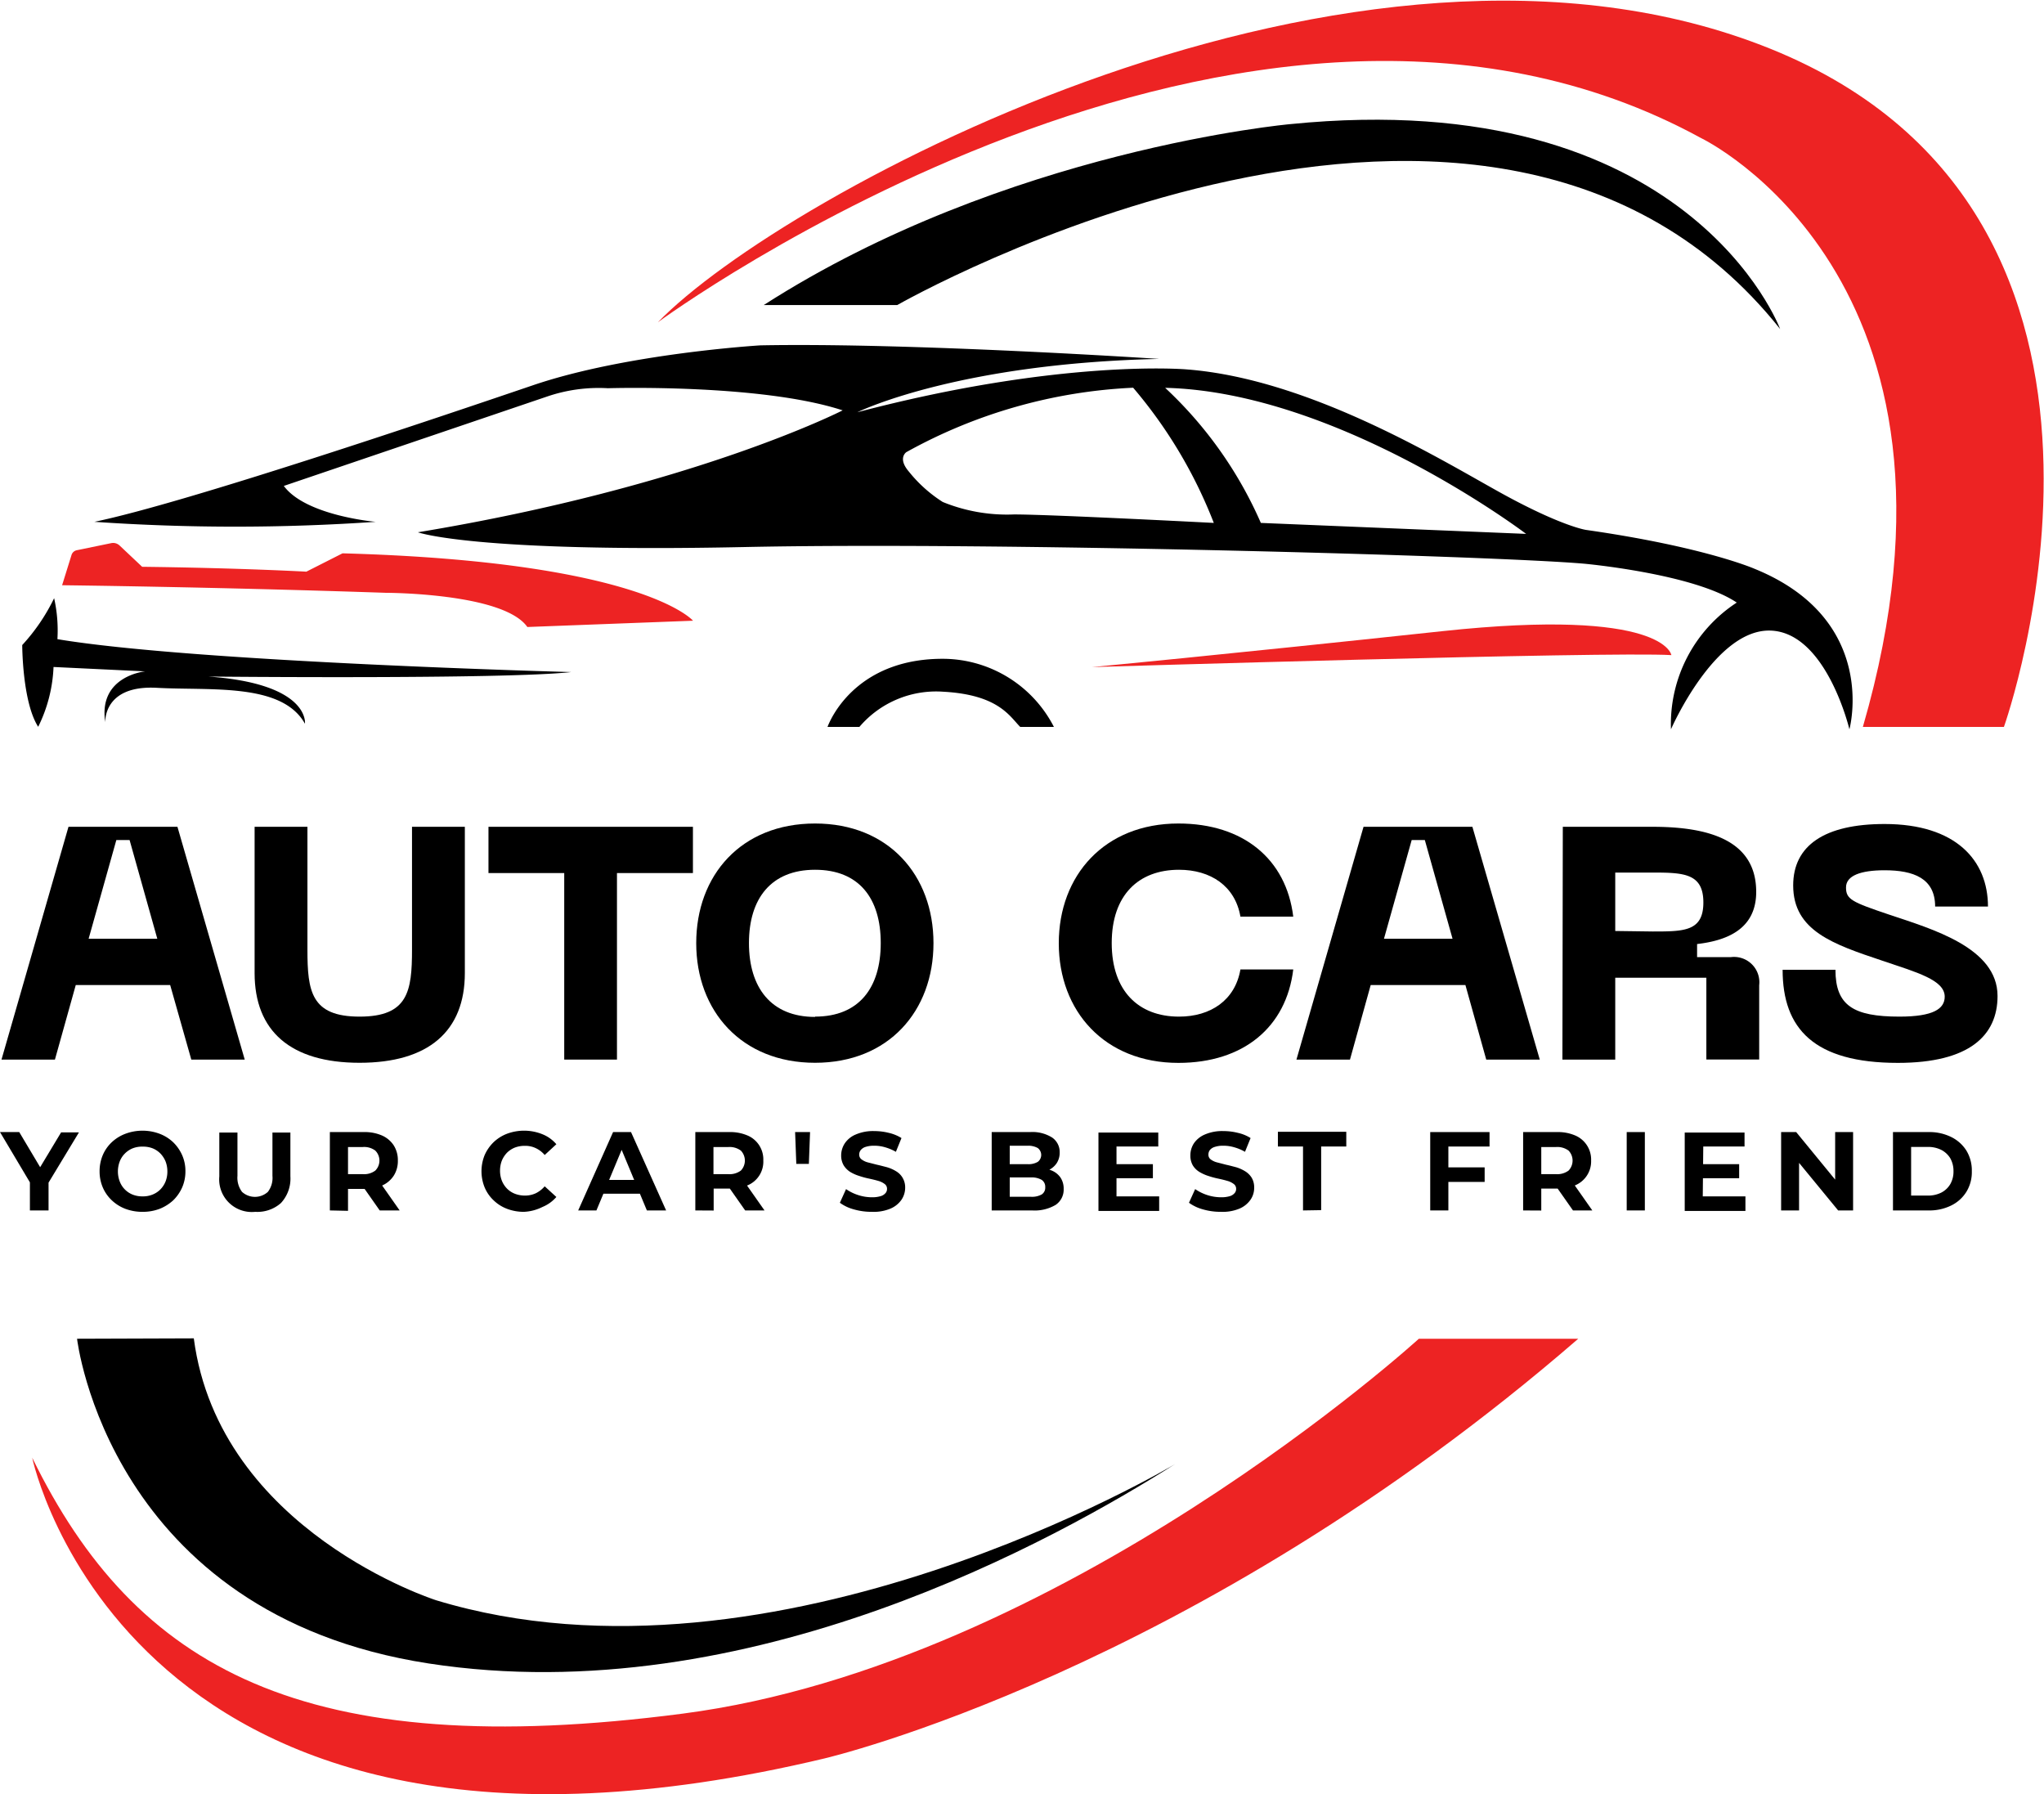
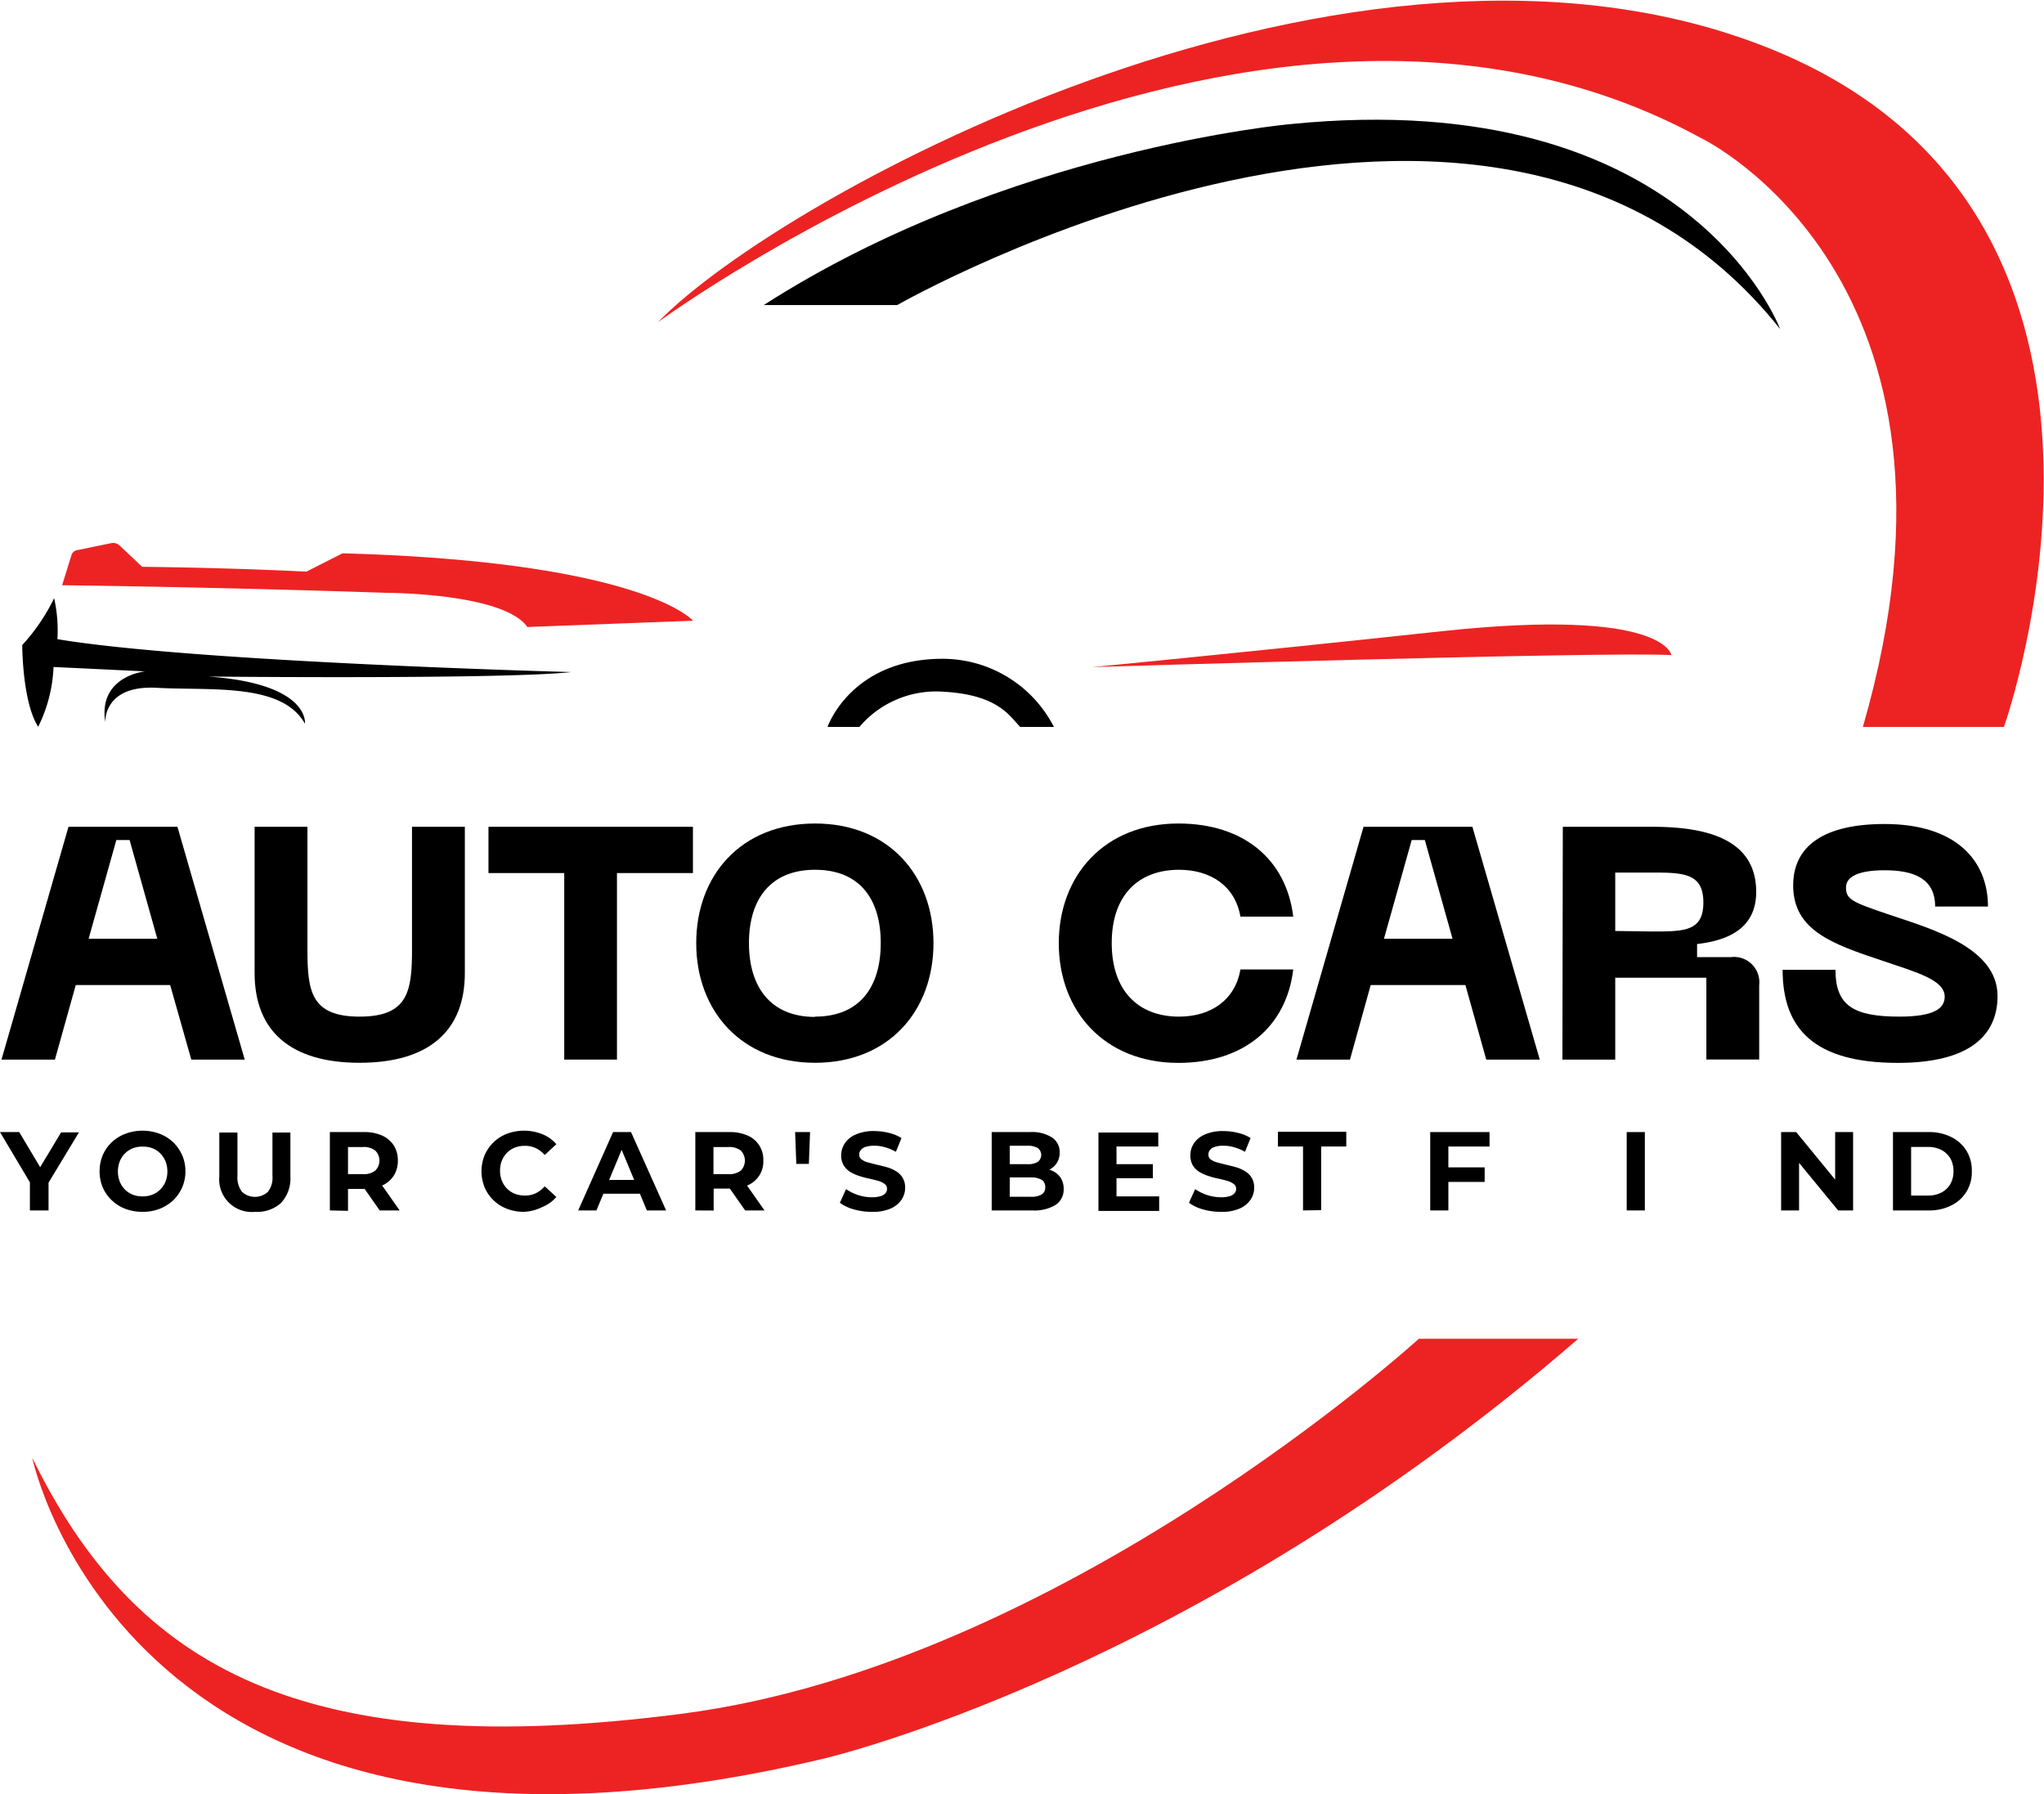
<svg xmlns="http://www.w3.org/2000/svg" viewBox="0 0 205.04 179.96">
  <defs>
    <style>.cls-1{fill:#ed2323;}</style>
  </defs>
  <g id="Layer_2" data-name="Layer 2">
    <g id="Layer_1-2" data-name="Layer 1">
      <path class="cls-1" d="M142.33,134.28s-35.79,32.64-73.83,37.6-54.92-4.51-65.27-25.67c0,0,9.68,46.82,79.46,30.17,0,0,36.91-8.56,75.63-42.1Z" />
      <path class="cls-1" d="M66,32.32s59-43.44,104.66-18.46c0,0,29.27,14,16.21,59.05h14.15s18.26-51.17-23.38-68S78.41,19.49,66,32.32Z" />
      <path class="cls-1" d="M6.23,58.7s15.08.17,32.46.76c0,0,11.81,0,14.21,3.43l16.62-.63s-5-5.93-35.16-6.76l-3.63,1.84s-6.57-.37-16.47-.49L12,54.72a.94.94,0,0,0-.85-.24l-3.45.71a.7.7,0,0,0-.53.49Z" />
      <path class="cls-1" d="M109.54,66.91s12.76-1.2,35.12-3.6,23,2.4,23,2.4C161.39,65.33,109.54,66.91,109.54,66.91Z" />
-       <path d="M7.73,134.28S10.88,161.9,43,166.85s63.18-12.61,74.88-20c0,0-40.06,24-74.13,13.66,0,0-21.76-6.91-24.31-26.27Z" />
      <path d="M178.57,33s-9.12-24.56-49.14-20.55c0,0-28.51,2.55-52.82,18.15H90S149.53-3.47,178.57,33Z" />
      <path d="M86.21,72.91a10.1,10.1,0,0,1,8.4-3.53c5.56.3,6.68,2.48,7.73,3.53h3.38a12.55,12.55,0,0,0-11-6.83c-8-.07-11,5-11.71,6.83Z" />
      <path d="M5.43,60a19.32,19.32,0,0,1-3.2,4.7s0,5.7,1.6,8.2a14.8,14.8,0,0,0,1.54-6l9.19.44s-4.73.45-4,5.1c0,0-.23-3.75,5.18-3.45s12.53-.53,14.85,3.6c0,0,.54-4-9.68-4.73,0,0,29.71.3,36.39-.45,0,0-37.81-1-51.54-3.3A14.86,14.86,0,0,0,5.43,60Z" />
-       <path d="M176,57.05s-5-2.2-16.91-3.9c0,0-2.37-.35-8.15-3.5S131.63,38,119,37.05c0,0-12.55-1.09-33,4.3.6-.29,10.51-4.91,30.28-5.35,0,0-24.88-1.65-40-1.36,0,0-13.4.8-22.81,4s-34.81,11.8-44,13.7a205.54,205.54,0,0,0,28.21,0s-7-.6-9.21-3.6l26.51-9a16,16,0,0,1,6-.8s15.3-.48,23.55,2.22c0,0-14.93,7.65-42.61,12.23,0,0,5.55,2.05,32.76,1.48,24.81-.53,75,.87,84.23,1.67,0,0,11,1,15.31,3.9a14.55,14.55,0,0,0-6.6,12.71s4.4-10.1,10-9.9,7.9,9.9,7.9,9.9S188.55,62.15,176,57.05ZM101.72,51.6a17.05,17.05,0,0,1-7.15-1.25,13.83,13.83,0,0,1-3.4-3.05c-1.16-1.35-.25-1.95-.25-1.95a51.68,51.68,0,0,1,22.75-6.46,47.14,47.14,0,0,1,8.09,13.56S105.42,51.6,101.72,51.6Zm24.76.85a40.88,40.88,0,0,0-9.6-13.55c17.46.42,36.21,14.65,36.21,14.65Z" />
      <path d="M17.07,98.8H7.6l-2.09,7.48H.15L6.87,82.93H17.8l6.75,23.35H19.19Zm-1.29-4.64L13,84.26H11.67l-2.78,9.9Z" />
      <path d="M25.54,82.93h5.3V95.25c0,4.17.36,6.72,5.23,6.72s5.26-2.55,5.26-6.72V82.93h5.3V97.6c0,5.83-3.64,9-10.56,9s-10.53-3.18-10.53-9Z" />
      <path d="M69.51,87.57H61.89v18.71H56.6V87.57H49V82.93H69.51Z" />
      <path d="M81.76,82.6c7.38,0,11.88,5.2,11.88,12s-4.5,12-11.88,12-11.92-5.2-11.92-12S74.34,82.6,81.76,82.6Zm0,19.37c4.4,0,6.59-2.88,6.59-7.38s-2.19-7.35-6.59-7.35-6.63,2.88-6.63,7.35S77.35,102,81.76,102Z" />
      <path d="M118.21,82.6c6.52,0,10.82,3.58,11.52,9.34h-5.3c-.53-3.08-3-4.7-6.16-4.7-4.07,0-6.75,2.55-6.75,7.35s2.68,7.38,6.75,7.38c3.18,0,5.63-1.65,6.16-4.73h5.3c-.7,5.79-5,9.37-11.52,9.37-7.42,0-12-5.2-12-12S110.79,82.6,118.21,82.6Z" />
      <path d="M147,98.8H137.5l-2.08,7.48h-5.37l6.73-23.35H147.7l6.76,23.35h-5.37Zm-1.29-4.64-2.78-9.9h-1.32l-2.78,9.9Z" />
      <path d="M156.77,82.93h9c5.56,0,10.4,1.3,10.4,6.53,0,3.84-3.11,4.9-5.93,5.23V96h3.41a2.54,2.54,0,0,1,2.82,2.82v7.45h-5.3V98.07h-9.14v8.21h-5.3Zm9,10.5c3.15,0,5.1,0,5.1-2.91s-1.95-3-5.1-3h-3.74v5.86Z" />
      <path d="M190.38,106.61c-8.42,0-11.56-3.44-11.56-9.34h5.3c0,3.58,1.79,4.7,6.42,4.7,3.41,0,4.54-.79,4.54-2,0-1.69-2.85-2.45-6.26-3.61-4.93-1.65-8.94-3-8.94-7.55,0-4,3.14-6.16,9.17-6.16,7.15,0,10.37,3.65,10.37,8.28h-5.3c0-2.85-2.19-3.64-5.07-3.64-2.38,0-3.87.53-3.87,1.72s.56,1.46,4.3,2.72c4.31,1.45,10.9,3.31,10.9,8.17C200.38,103.86,197.56,106.61,190.38,106.61Z" />
      <path d="M3,121.41V118.2l.42,1.1L0,113.55H1.93L4.58,118H3.47l2.66-4.42H7.92L4.46,119.3l.41-1.1v3.21Z" />
      <path d="M14.3,121.55a4.82,4.82,0,0,1-1.72-.3,4.09,4.09,0,0,1-1.37-.86,3.85,3.85,0,0,1-.9-1.29,4.07,4.07,0,0,1-.32-1.62,4.14,4.14,0,0,1,.32-1.62,3.85,3.85,0,0,1,.9-1.29,4.11,4.11,0,0,1,1.37-.85,4.9,4.9,0,0,1,3.43,0,4.06,4.06,0,0,1,1.36.85,4.16,4.16,0,0,1,.9,1.29,3.91,3.91,0,0,1,.33,1.62,4,4,0,0,1-.33,1.63,4.16,4.16,0,0,1-.9,1.29,4.41,4.41,0,0,1-1.36.85A4.73,4.73,0,0,1,14.3,121.55Zm0-1.55a2.54,2.54,0,0,0,1-.18,2.31,2.31,0,0,0,.79-.52,2.46,2.46,0,0,0,.52-.8,2.73,2.73,0,0,0,.18-1,2.8,2.8,0,0,0-.18-1,2.57,2.57,0,0,0-.52-.8,2.32,2.32,0,0,0-.78-.52,2.62,2.62,0,0,0-1-.17,2.57,2.57,0,0,0-1,.17,2.32,2.32,0,0,0-.78.52,2.26,2.26,0,0,0-.52.8,2.83,2.83,0,0,0,0,2,2.29,2.29,0,0,0,1.29,1.32A2.63,2.63,0,0,0,14.29,120Z" />
      <path d="M25.6,121.55A3.27,3.27,0,0,1,22,118v-4.4h1.82v4.34a2.36,2.36,0,0,0,.46,1.61,1.93,1.93,0,0,0,2.59,0,2.31,2.31,0,0,0,.46-1.61v-4.34h1.8V118a3.6,3.6,0,0,1-.95,2.67A3.56,3.56,0,0,1,25.6,121.55Z" />
      <path d="M33.09,121.41v-7.86H36.5a4.33,4.33,0,0,1,1.81.34,2.71,2.71,0,0,1,1.19,1,2.76,2.76,0,0,1,.41,1.52,2.73,2.73,0,0,1-.41,1.51,2.69,2.69,0,0,1-1.19,1,4.5,4.5,0,0,1-1.81.33H34.1l.81-.8v3Zm1.82-2.78-.81-.86h2.29a1.86,1.86,0,0,0,1.26-.36,1.42,1.42,0,0,0,0-2,1.86,1.86,0,0,0-1.26-.36H34.1l.81-.86Zm3.18,2.78-2-2.85h2l2,2.85Z" />
      <path d="M52.56,121.55a4.69,4.69,0,0,1-1.69-.3,3.92,3.92,0,0,1-1.35-.85,3.8,3.8,0,0,1-.9-1.29,4.31,4.31,0,0,1,0-3.26,4.16,4.16,0,0,1,.9-1.29,4.06,4.06,0,0,1,1.36-.85,4.92,4.92,0,0,1,3.54.06,3.57,3.57,0,0,1,1.39,1l-1.17,1.08a2.65,2.65,0,0,0-.9-.69,2.44,2.44,0,0,0-1.08-.23,2.78,2.78,0,0,0-1,.17,2.4,2.4,0,0,0-.8.52,2.57,2.57,0,0,0-.52.8,2.8,2.8,0,0,0-.18,1,2.73,2.73,0,0,0,.18,1,2.46,2.46,0,0,0,.52.8,2.26,2.26,0,0,0,.8.52,2.79,2.79,0,0,0,1,.18,2.58,2.58,0,0,0,1.08-.23,2.82,2.82,0,0,0,.9-.7l1.17,1.07a3.69,3.69,0,0,1-1.39,1A4.61,4.61,0,0,1,52.56,121.55Z" />
      <path d="M58,121.41l3.5-7.86h1.8l3.52,7.86H64.89L62,114.47h.72l-2.89,6.94Zm1.75-1.68.48-1.38h4.05l.49,1.38Z" />
      <path d="M69.75,121.41v-7.86h3.41a4.41,4.41,0,0,1,1.82.34,2.6,2.6,0,0,1,1.59,2.51A2.57,2.57,0,0,1,75,118.89a4.59,4.59,0,0,1-1.82.33h-2.4l.81-.8v3Zm1.82-2.78-.81-.86h2.3a1.89,1.89,0,0,0,1.26-.36,1.45,1.45,0,0,0,0-2,1.89,1.89,0,0,0-1.26-.36h-2.3l.81-.86Zm3.18,2.78-2-2.85h1.94l2,2.85Z" />
      <path d="M79.88,116.74l-.12-3.19h1.5l-.12,3.19Z" />
      <path d="M87.45,121.55a6.38,6.38,0,0,1-1.81-.25,4.19,4.19,0,0,1-1.39-.66l.62-1.37a4.56,4.56,0,0,0,1.19.59,4.51,4.51,0,0,0,1.4.23,2.93,2.93,0,0,0,.87-.11,1,1,0,0,0,.49-.3.62.62,0,0,0,.16-.43.58.58,0,0,0-.25-.5,1.87,1.87,0,0,0-.65-.31c-.27-.08-.57-.15-.89-.22a8.36,8.36,0,0,1-1-.27,4.1,4.1,0,0,1-.9-.4,2.12,2.12,0,0,1-.65-.65,1.93,1.93,0,0,1-.26-1,2.22,2.22,0,0,1,.37-1.23,2.46,2.46,0,0,1,1.1-.88,4.37,4.37,0,0,1,1.85-.34,6,6,0,0,1,1.46.18,4.14,4.14,0,0,1,1.27.52l-.56,1.38a4.87,4.87,0,0,0-1.1-.46,3.75,3.75,0,0,0-1.08-.15,2.68,2.68,0,0,0-.87.12,1,1,0,0,0-.48.32.72.72,0,0,0-.15.45.58.58,0,0,0,.25.49,1.78,1.78,0,0,0,.65.3l.9.23c.32.07.65.16,1,.25a3.68,3.68,0,0,1,.9.4,1.84,1.84,0,0,1,.65.65,1.88,1.88,0,0,1,.26,1,2.16,2.16,0,0,1-.37,1.21,2.57,2.57,0,0,1-1.11.89A4.39,4.39,0,0,1,87.45,121.55Z" />
      <path d="M99.48,121.41v-7.86h3.85a3.72,3.72,0,0,1,2.23.56,1.76,1.76,0,0,1,.74,1.48,1.92,1.92,0,0,1-.3,1.08,2,2,0,0,1-.83.7,2.9,2.9,0,0,1-1.21.25l.21-.46a3.36,3.36,0,0,1,1.31.24,2,2,0,0,1,.9.71,2,2,0,0,1,.32,1.16,1.84,1.84,0,0,1-.8,1.58,4.12,4.12,0,0,1-2.35.56Zm1.81-1.37h2.13a2,2,0,0,0,1.07-.23.8.8,0,0,0,.36-.73.83.83,0,0,0-.36-.74,2,2,0,0,0-1.07-.24h-2.26v-1.33h1.94a1.84,1.84,0,0,0,1-.23.87.87,0,0,0,0-1.39,1.93,1.93,0,0,0-1-.23h-1.81Z" />
      <path d="M112,120h4.28v1.46h-6.09v-7.86h6V115H112Zm-.13-3.23h3.78v1.41h-3.78Z" />
      <path d="M122.47,121.55a6.38,6.38,0,0,1-1.81-.25,4.28,4.28,0,0,1-1.39-.66l.62-1.37a4.72,4.72,0,0,0,1.19.59,4.56,4.56,0,0,0,1.4.23,3,3,0,0,0,.88-.11,1,1,0,0,0,.48-.3.62.62,0,0,0,.16-.43.58.58,0,0,0-.25-.5,1.87,1.87,0,0,0-.65-.31c-.27-.08-.56-.15-.89-.22a8.94,8.94,0,0,1-1-.27,4.23,4.23,0,0,1-.89-.4,2,2,0,0,1-.66-.65,1.93,1.93,0,0,1-.25-1,2.21,2.21,0,0,1,.36-1.23,2.52,2.52,0,0,1,1.1-.88,4.37,4.37,0,0,1,1.85-.34,6,6,0,0,1,1.46.18,4,4,0,0,1,1.27.52l-.56,1.38a4.69,4.69,0,0,0-1.1-.46,3.75,3.75,0,0,0-1.08-.15,2.58,2.58,0,0,0-.86.12,1,1,0,0,0-.49.32.77.77,0,0,0-.14.45.58.58,0,0,0,.24.49,1.83,1.83,0,0,0,.66.3l.89.23c.33.07.65.16,1,.25a3.78,3.78,0,0,1,.89.4,2,2,0,0,1,.66.65,1.88,1.88,0,0,1,.25,1,2.08,2.08,0,0,1-.37,1.21,2.57,2.57,0,0,1-1.11.89A4.39,4.39,0,0,1,122.47,121.55Z" />
      <path d="M130.71,121.41V115h-2.52v-1.48h6.86V115h-2.52v6.38Z" />
      <path d="M145.29,121.41h-1.82v-7.86h5.95V115h-4.13Zm-.13-4.32h3.77v1.46h-3.77Z" />
-       <path d="M152.79,121.41v-7.86h3.4a4.38,4.38,0,0,1,1.82.34,2.62,2.62,0,0,1,1.6,2.51,2.6,2.6,0,0,1-1.6,2.49,4.55,4.55,0,0,1-1.82.33H153.8l.81-.8v3Zm1.82-2.78-.81-.86h2.29a1.89,1.89,0,0,0,1.26-.36,1.45,1.45,0,0,0,0-2,1.89,1.89,0,0,0-1.26-.36H153.8l.81-.86Zm3.18,2.78-2-2.85h1.94l2,2.85Z" />
      <path d="M163.18,121.41v-7.86H165v7.86Z" />
-       <path d="M170.81,120h4.28v1.46H169v-7.86H175V115h-4.14Zm-.14-3.23h3.79v1.41h-3.79Z" />
      <path d="M178.67,121.41v-7.86h1.51l4.64,5.66h-.73v-5.66h1.8v7.86h-1.5l-4.65-5.66h.73v5.66Z" />
      <path d="M189.89,121.41v-7.86h3.57a4.92,4.92,0,0,1,2.26.49,3.74,3.74,0,0,1,1.53,1.36,3.82,3.82,0,0,1,.55,2.08,3.76,3.76,0,0,1-.55,2.07,3.7,3.7,0,0,1-1.53,1.37,4.92,4.92,0,0,1-2.26.49Zm1.82-1.49h1.66a2.94,2.94,0,0,0,1.37-.3,2.23,2.23,0,0,0,.9-.85,2.52,2.52,0,0,0,.32-1.29,2.58,2.58,0,0,0-.32-1.3,2.28,2.28,0,0,0-.9-.84,2.94,2.94,0,0,0-1.37-.3h-1.66Z" />
    </g>
  </g>
</svg>